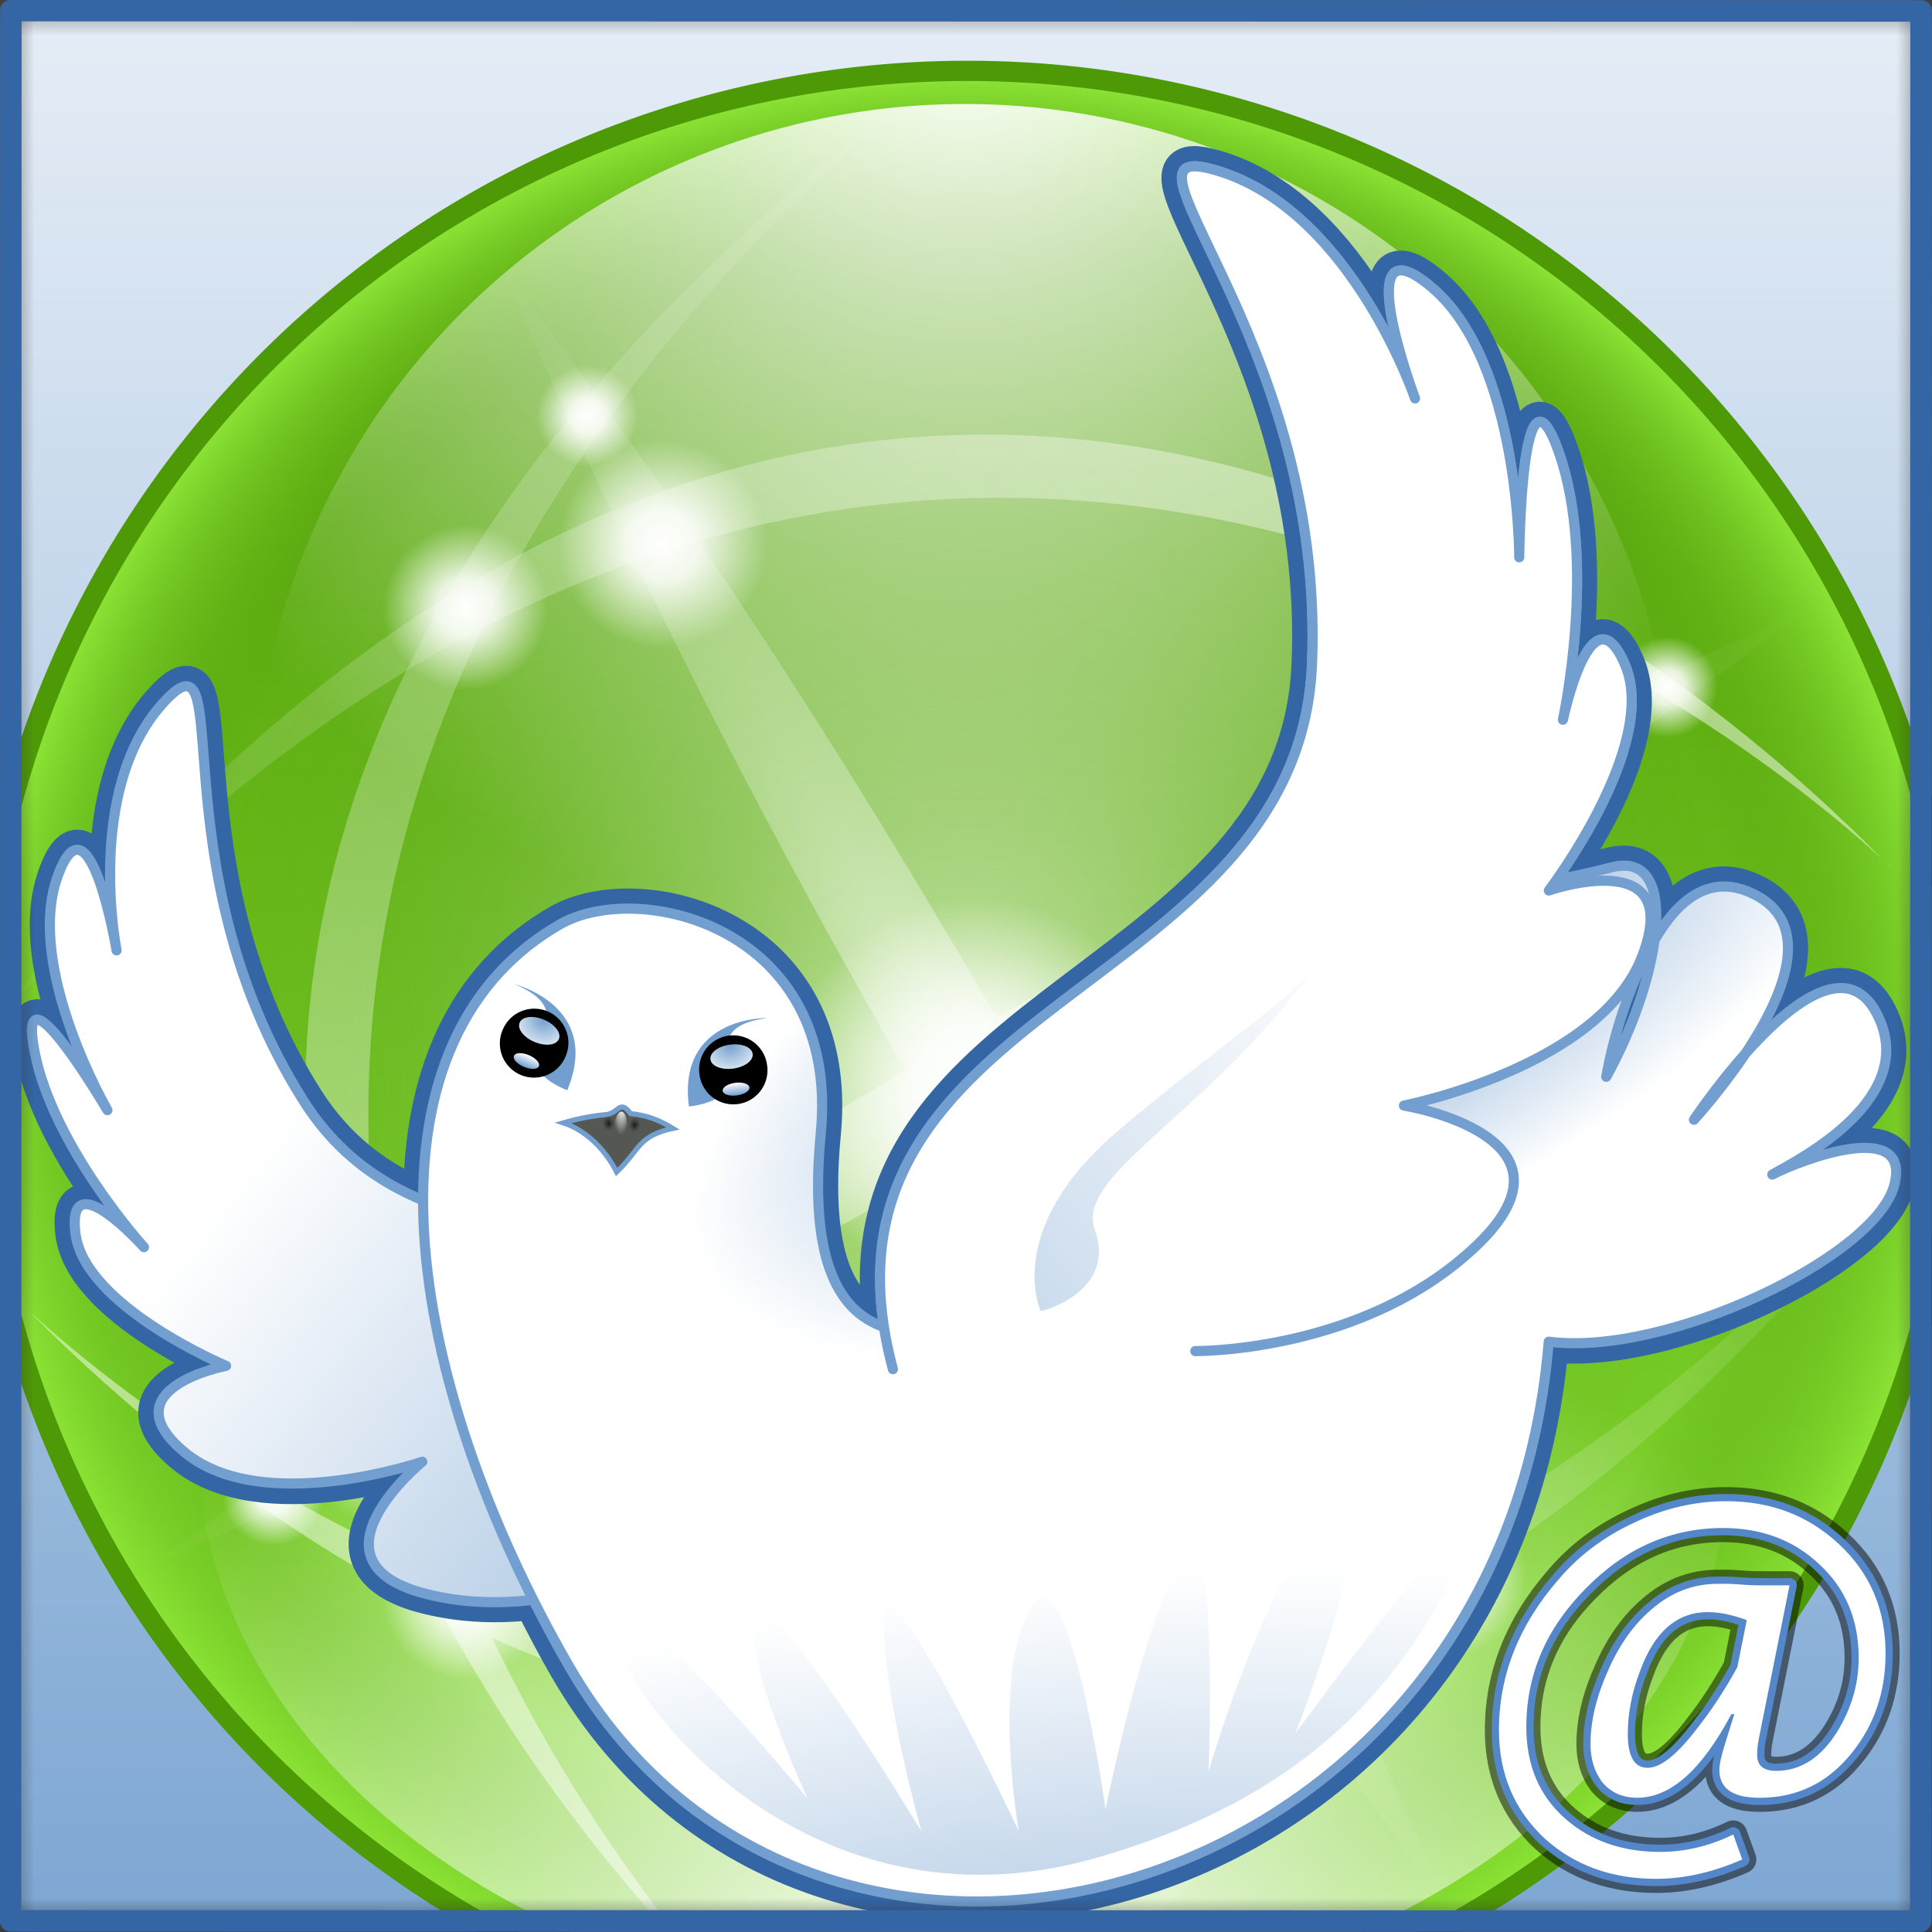
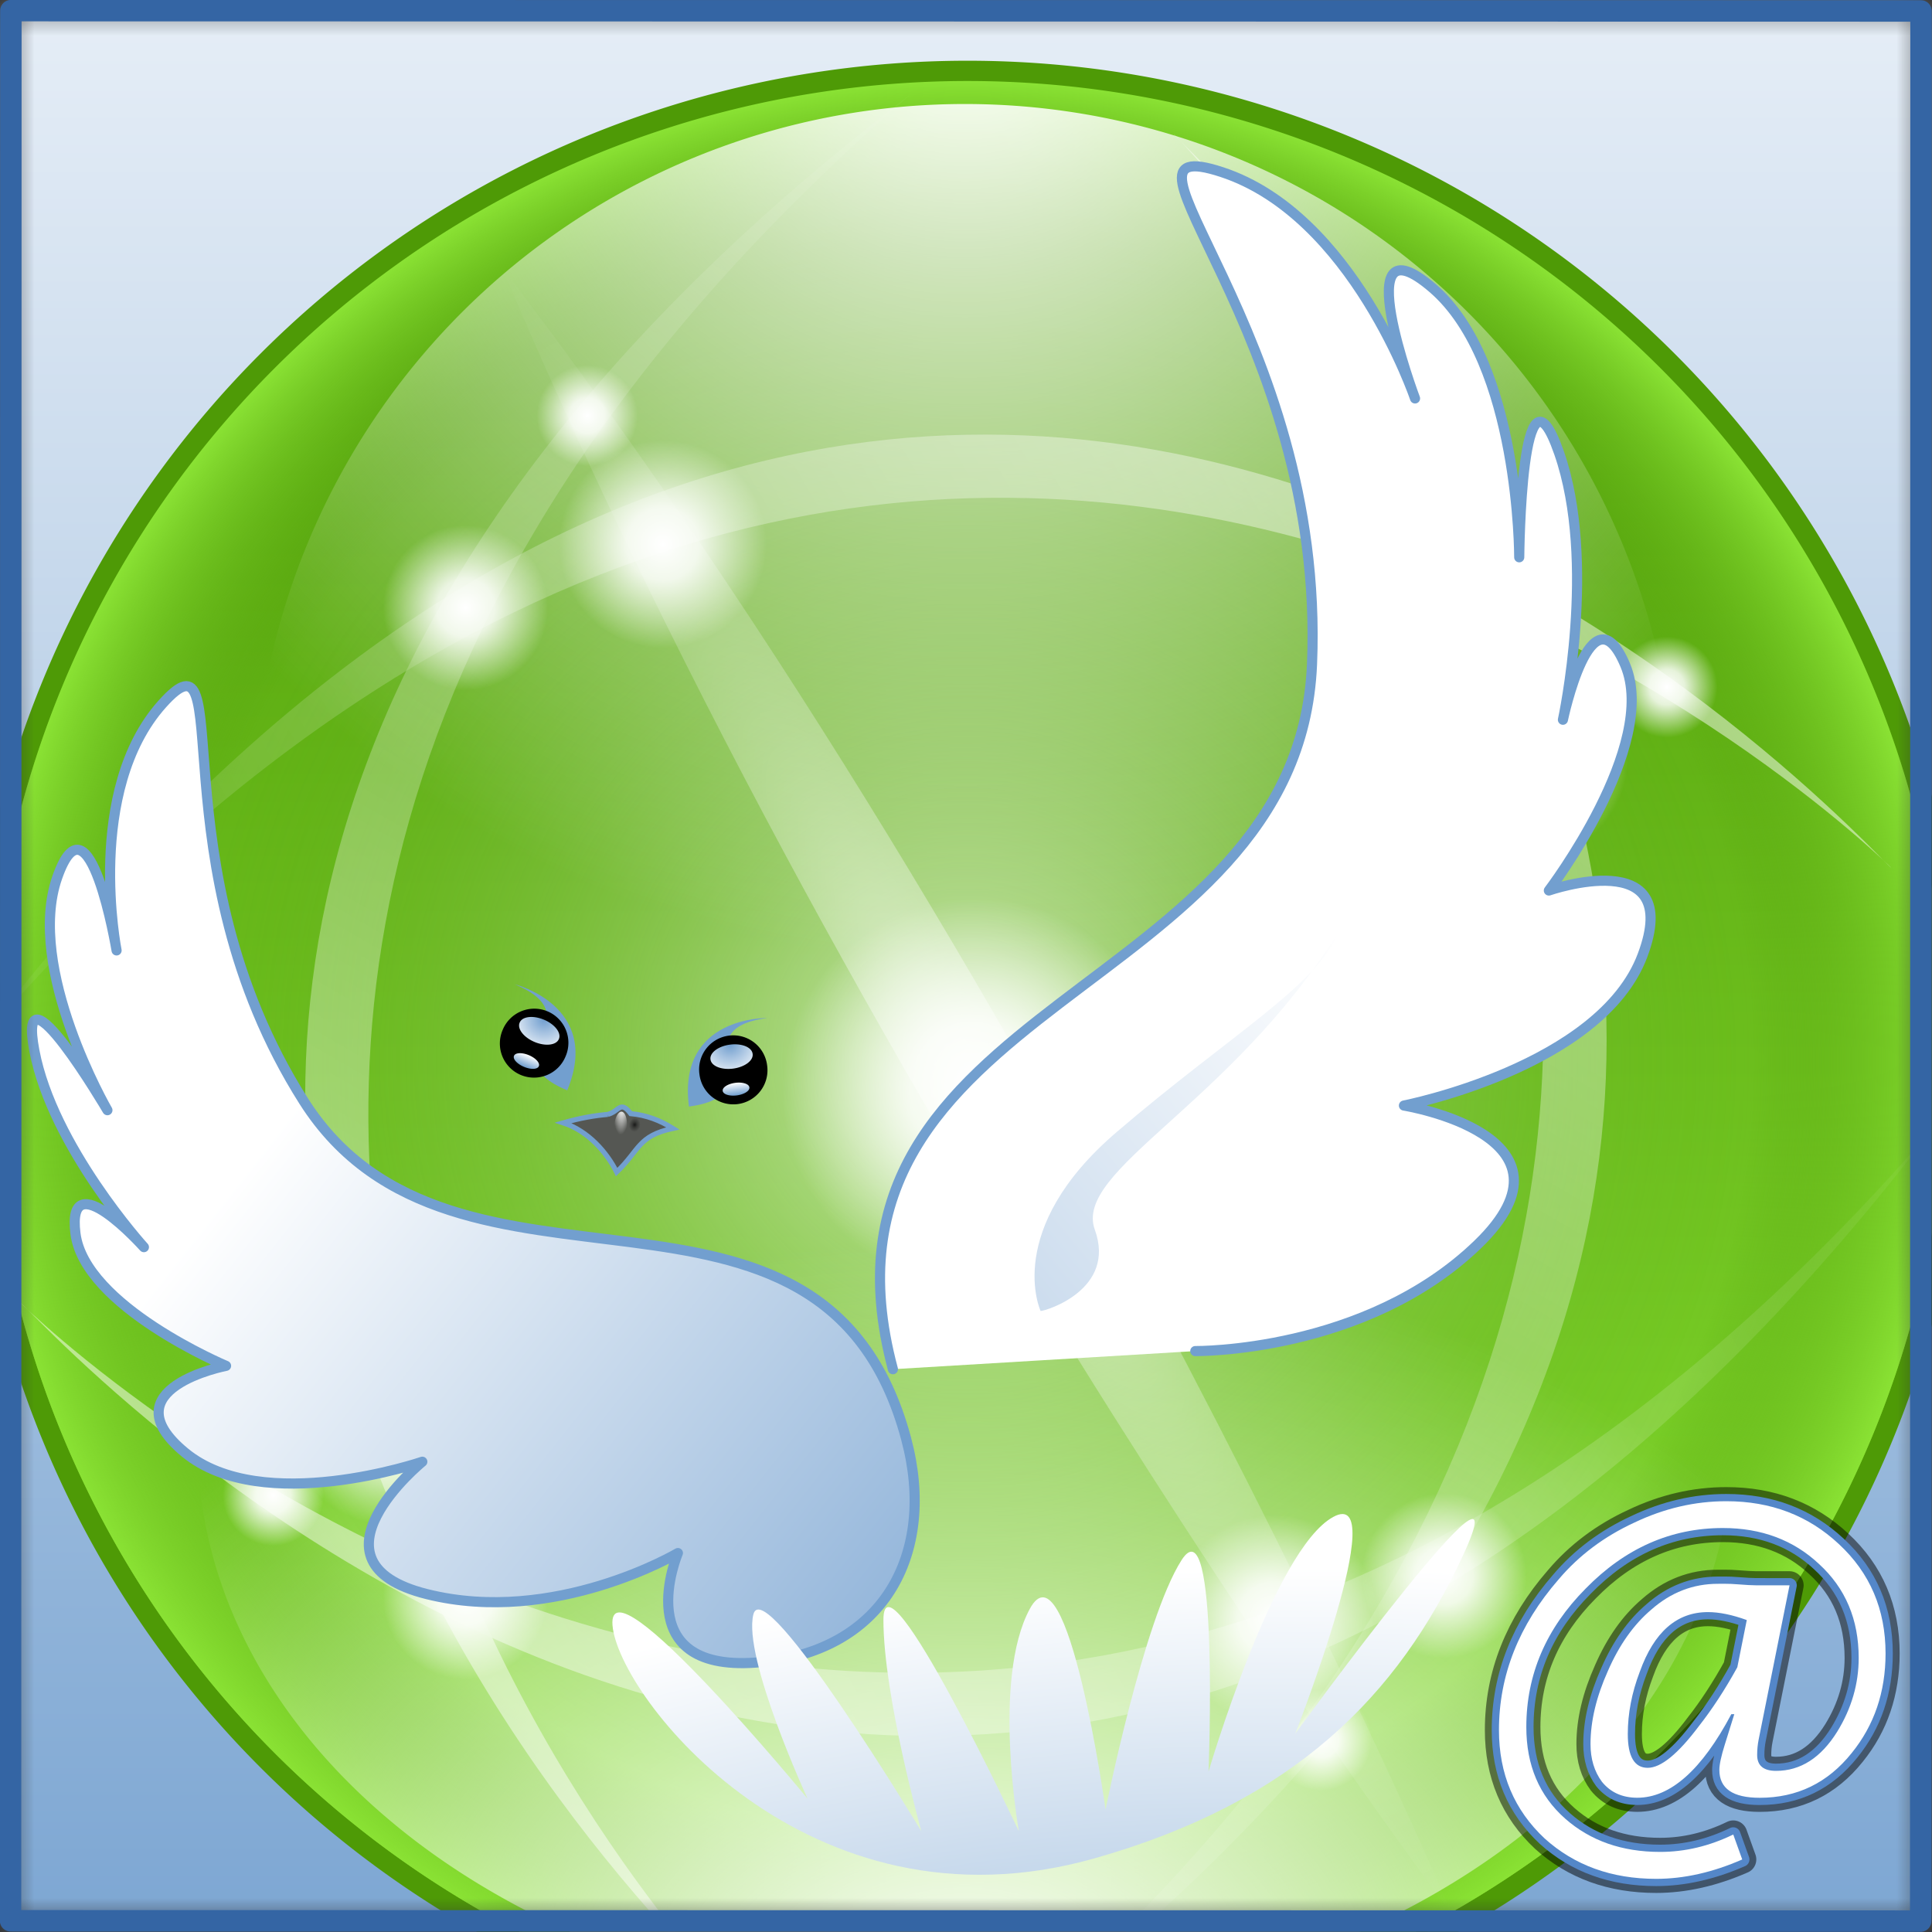
<svg xmlns="http://www.w3.org/2000/svg" xmlns:xlink="http://www.w3.org/1999/xlink" version="1.0" width="95.297" height="95.301" id="svg2553">
  <rect width="100%" height="100%" fill="#333333" stroke="none" />
  <defs id="defs2555">
    <linearGradient id="linearGradient9111">
      <stop id="stop9113" style="stop-color:#729fcf;stop-opacity:1" offset="0" />
      <stop id="stop9115" style="stop-color:#ffffff;stop-opacity:1" offset="1" />
    </linearGradient>
    <linearGradient id="linearGradient22783">
      <stop id="stop22785" style="stop-color:#000000;stop-opacity:1" offset="0" />
      <stop id="stop22787" style="stop-color:#ffffff;stop-opacity:1" offset="1" />
    </linearGradient>
    <linearGradient id="linearGradient12684">
      <stop id="stop12686" style="stop-color:#ffffff;stop-opacity:1" offset="0" />
      <stop id="stop12692" style="stop-color:#ffffff;stop-opacity:0.845" offset="0.35" />
      <stop id="stop12688" style="stop-color:#ffffff;stop-opacity:0" offset="1" />
    </linearGradient>
    <linearGradient id="linearGradient3657">
      <stop id="stop3659" style="stop-color:#ffffff;stop-opacity:1" offset="0" />
      <stop id="stop3661" style="stop-color:#ffffff;stop-opacity:0" offset="1" />
    </linearGradient>
    <linearGradient id="linearGradient6348">
      <stop id="stop6350" style="stop-color:#ffffff;stop-opacity:0.701" offset="0" />
      <stop id="stop6356" style="stop-color:#4e9a06;stop-opacity:0" offset="0.8" />
      <stop id="stop6352" style="stop-color:#8ae234;stop-opacity:1" offset="1" />
    </linearGradient>
    <linearGradient id="linearGradient3645">
      <stop id="stop3647" style="stop-color:#8ae234;stop-opacity:1" offset="0" />
      <stop id="stop3649" style="stop-color:#4e9a06;stop-opacity:1" offset="1" />
    </linearGradient>
    <linearGradient id="linearGradient2762">
      <stop id="stop2764" style="stop-color:#000000;stop-opacity:0.706" offset="0" />
      <stop id="stop4540" style="stop-color:#000000;stop-opacity:0.353" offset="0.4" />
      <stop id="stop2766" style="stop-color:#000000;stop-opacity:0" offset="1" />
    </linearGradient>
    <linearGradient x1="60.812" y1="222.161" x2="428.628" y2="222.161" id="linearGradient3333" xlink:href="#linearGradient3645" gradientUnits="userSpaceOnUse" />
    <radialGradient cx="244.72" cy="222.161" r="183.908" fx="244.72" fy="222.161" id="radialGradient3335" xlink:href="#linearGradient6348" gradientUnits="userSpaceOnUse" />
    <radialGradient cx="49.71" cy="222.161" r="183.908" fx="49.71" fy="222.161" id="radialGradient3337" xlink:href="#linearGradient3657" gradientUnits="userSpaceOnUse" gradientTransform="matrix(1.354,0,0,1.354,-33.889,-78.631)" />
    <radialGradient cx="69.945" cy="222.161" r="183.908" fx="69.945" fy="222.161" id="radialGradient3339" xlink:href="#linearGradient3657" gradientUnits="userSpaceOnUse" gradientTransform="matrix(1.354,0,0,1.354,-33.889,-78.631)" />
    <linearGradient x1="98" y1="240.92" x2="420" y2="240.92" id="linearGradient3341" xlink:href="#linearGradient3657" gradientUnits="userSpaceOnUse" gradientTransform="matrix(0.543,-0.941,0.941,0.543,-156.67,314.829)" />
    <linearGradient x1="98" y1="240.92" x2="420" y2="240.92" id="linearGradient3343" xlink:href="#linearGradient3657" gradientUnits="userSpaceOnUse" gradientTransform="matrix(-0.941,0.543,0.543,0.941,334.225,-173.067)" />
    <linearGradient x1="98" y1="240.92" x2="420" y2="240.92" id="linearGradient3345" xlink:href="#linearGradient3657" gradientUnits="userSpaceOnUse" gradientTransform="matrix(0.941,-0.543,-0.543,-0.941,150.774,625.274)" />
    <linearGradient x1="98" y1="240.92" x2="420" y2="240.92" id="linearGradient3347" xlink:href="#linearGradient3657" gradientUnits="userSpaceOnUse" gradientTransform="matrix(-0.543,0.941,-0.941,-0.543,641.67,131.378)" />
    <radialGradient cx="246.353" cy="226.883" r="154.358" fx="246.353" fy="226.883" id="radialGradient3349" xlink:href="#linearGradient3657" gradientUnits="userSpaceOnUse" gradientTransform="matrix(1,-0.577,0.124,0.215,-28.136,320.379)" />
    <radialGradient cx="246.353" cy="226.883" r="154.358" fx="246.353" fy="226.883" id="radialGradient3351" xlink:href="#linearGradient3657" gradientUnits="userSpaceOnUse" gradientTransform="matrix(-0.577,-1,0.215,-0.124,339.848,501.371)" />
    <radialGradient cx="156.5" cy="148.5" r="19.5" fx="156.5" fy="148.5" id="radialGradient3353" xlink:href="#linearGradient12684" gradientUnits="userSpaceOnUse" />
    <radialGradient cx="156.5" cy="148.5" r="19.5" fx="156.5" fy="148.5" id="radialGradient3355" xlink:href="#linearGradient12684" gradientUnits="userSpaceOnUse" />
    <radialGradient cx="156.5" cy="148.5" r="19.5" fx="156.5" fy="148.5" id="radialGradient3357" xlink:href="#linearGradient12684" gradientUnits="userSpaceOnUse" />
    <radialGradient cx="156.5" cy="148.5" r="19.5" fx="156.5" fy="148.5" id="radialGradient3359" xlink:href="#linearGradient12684" gradientUnits="userSpaceOnUse" />
    <radialGradient cx="156.5" cy="148.5" r="19.5" fx="156.5" fy="148.5" id="radialGradient3361" xlink:href="#linearGradient12684" gradientUnits="userSpaceOnUse" />
    <radialGradient cx="156.5" cy="148.5" r="19.5" fx="156.5" fy="148.5" id="radialGradient3363" xlink:href="#linearGradient12684" gradientUnits="userSpaceOnUse" />
    <radialGradient cx="156.5" cy="148.5" r="19.5" fx="156.5" fy="148.5" id="radialGradient3365" xlink:href="#linearGradient12684" gradientUnits="userSpaceOnUse" />
    <radialGradient cx="156.5" cy="148.5" r="19.5" fx="156.5" fy="148.5" id="radialGradient3367" xlink:href="#linearGradient12684" gradientUnits="userSpaceOnUse" />
    <radialGradient cx="156.5" cy="148.5" r="19.5" fx="156.5" fy="148.5" id="radialGradient3369" xlink:href="#linearGradient12684" gradientUnits="userSpaceOnUse" />
    <radialGradient cx="156.5" cy="148.5" r="19.5" fx="156.5" fy="148.5" id="radialGradient3371" xlink:href="#linearGradient12684" gradientUnits="userSpaceOnUse" />
    <radialGradient cx="156.5" cy="148.5" r="19.5" fx="156.5" fy="148.5" id="radialGradient3373" xlink:href="#linearGradient12684" gradientUnits="userSpaceOnUse" />
    <radialGradient cx="156.5" cy="148.5" r="19.5" fx="156.5" fy="148.5" id="radialGradient3375" xlink:href="#linearGradient12684" gradientUnits="userSpaceOnUse" />
    <radialGradient cx="156.5" cy="148.5" r="19.5" fx="156.5" fy="148.5" id="radialGradient3377" xlink:href="#linearGradient12684" gradientUnits="userSpaceOnUse" />
    <mask id="mask27344">
      <rect width="89.204" height="89.204" x="19.398" y="20.334" id="rect27338" style="fill:#ffffff;fill-opacity:1;stroke:none" />
    </mask>
    <radialGradient cx="65.33" cy="63.501" r="57.351" fx="65.33" fy="31.006" id="radialGradient5696" xlink:href="#linearGradient2762" gradientUnits="userSpaceOnUse" />
    <linearGradient x1="62.619" y1="119.482" x2="62.619" y2="-1.827" id="linearGradient6151" xlink:href="#linearGradient9111" gradientUnits="userSpaceOnUse" />
    <linearGradient x1="60.812" y1="222.161" x2="428.628" y2="222.161" id="linearGradient6153" xlink:href="#linearGradient3645" gradientUnits="userSpaceOnUse" />
    <radialGradient cx="244.72" cy="222.161" r="183.908" fx="244.72" fy="222.161" id="radialGradient6155" xlink:href="#linearGradient6348" gradientUnits="userSpaceOnUse" />
    <radialGradient cx="49.71" cy="222.161" r="183.908" fx="49.71" fy="222.161" id="radialGradient6157" xlink:href="#linearGradient3657" gradientUnits="userSpaceOnUse" gradientTransform="matrix(1.354,0,0,1.354,-33.889,-78.631)" />
    <radialGradient cx="69.945" cy="222.161" r="183.908" fx="69.945" fy="222.161" id="radialGradient6159" xlink:href="#linearGradient3657" gradientUnits="userSpaceOnUse" gradientTransform="matrix(1.354,0,0,1.354,-33.889,-78.631)" />
    <linearGradient x1="98" y1="240.92" x2="420" y2="240.92" id="linearGradient6161" xlink:href="#linearGradient3657" gradientUnits="userSpaceOnUse" gradientTransform="matrix(0.543,-0.941,0.941,0.543,-156.67,314.829)" />
    <linearGradient x1="98" y1="240.92" x2="420" y2="240.92" id="linearGradient6163" xlink:href="#linearGradient3657" gradientUnits="userSpaceOnUse" gradientTransform="matrix(-0.941,0.543,0.543,0.941,334.225,-173.067)" />
    <linearGradient x1="98" y1="240.92" x2="420" y2="240.92" id="linearGradient6165" xlink:href="#linearGradient3657" gradientUnits="userSpaceOnUse" gradientTransform="matrix(0.941,-0.543,-0.543,-0.941,150.774,625.274)" />
    <linearGradient x1="98" y1="240.92" x2="420" y2="240.92" id="linearGradient6167" xlink:href="#linearGradient3657" gradientUnits="userSpaceOnUse" gradientTransform="matrix(-0.543,0.941,-0.941,-0.543,641.67,131.378)" />
    <radialGradient cx="246.353" cy="226.883" r="154.358" fx="246.353" fy="226.883" id="radialGradient6169" xlink:href="#linearGradient3657" gradientUnits="userSpaceOnUse" gradientTransform="matrix(1,-0.577,0.124,0.215,-28.136,320.379)" />
    <radialGradient cx="246.353" cy="226.883" r="154.358" fx="246.353" fy="226.883" id="radialGradient6171" xlink:href="#linearGradient3657" gradientUnits="userSpaceOnUse" gradientTransform="matrix(-0.577,-1,0.215,-0.124,339.848,501.371)" />
    <radialGradient cx="156.5" cy="148.5" r="19.5" fx="156.5" fy="148.5" id="radialGradient6173" xlink:href="#linearGradient12684" gradientUnits="userSpaceOnUse" />
    <radialGradient cx="156.5" cy="148.5" r="19.5" fx="156.5" fy="148.5" id="radialGradient6175" xlink:href="#linearGradient12684" gradientUnits="userSpaceOnUse" />
    <radialGradient cx="156.5" cy="148.5" r="19.5" fx="156.5" fy="148.5" id="radialGradient6177" xlink:href="#linearGradient12684" gradientUnits="userSpaceOnUse" />
    <radialGradient cx="156.5" cy="148.5" r="19.5" fx="156.5" fy="148.5" id="radialGradient6179" xlink:href="#linearGradient12684" gradientUnits="userSpaceOnUse" />
    <radialGradient cx="156.5" cy="148.5" r="19.5" fx="156.5" fy="148.5" id="radialGradient6181" xlink:href="#linearGradient12684" gradientUnits="userSpaceOnUse" />
    <radialGradient cx="156.5" cy="148.5" r="19.5" fx="156.5" fy="148.5" id="radialGradient6183" xlink:href="#linearGradient12684" gradientUnits="userSpaceOnUse" />
    <radialGradient cx="156.5" cy="148.5" r="19.5" fx="156.5" fy="148.5" id="radialGradient6185" xlink:href="#linearGradient12684" gradientUnits="userSpaceOnUse" />
    <radialGradient cx="156.5" cy="148.5" r="19.5" fx="156.5" fy="148.5" id="radialGradient6187" xlink:href="#linearGradient12684" gradientUnits="userSpaceOnUse" />
    <radialGradient cx="156.5" cy="148.5" r="19.5" fx="156.5" fy="148.5" id="radialGradient6189" xlink:href="#linearGradient12684" gradientUnits="userSpaceOnUse" />
    <radialGradient cx="156.5" cy="148.5" r="19.5" fx="156.5" fy="148.5" id="radialGradient6191" xlink:href="#linearGradient12684" gradientUnits="userSpaceOnUse" />
    <radialGradient cx="156.5" cy="148.5" r="19.5" fx="156.5" fy="148.5" id="radialGradient6193" xlink:href="#linearGradient12684" gradientUnits="userSpaceOnUse" />
    <radialGradient cx="156.5" cy="148.5" r="19.5" fx="156.5" fy="148.5" id="radialGradient6195" xlink:href="#linearGradient12684" gradientUnits="userSpaceOnUse" />
    <radialGradient cx="156.5" cy="148.5" r="19.5" fx="156.5" fy="148.5" id="radialGradient6197" xlink:href="#linearGradient12684" gradientUnits="userSpaceOnUse" />
    <linearGradient x1="70.08" y1="104.15" x2="30.155" y2="72.578" id="linearGradient6199" xlink:href="#linearGradient9111" gradientUnits="userSpaceOnUse" />
    <radialGradient cx="78.837" cy="65.426" r="36.617" fx="78.837" fy="65.426" id="radialGradient6201" xlink:href="#linearGradient9111" gradientUnits="userSpaceOnUse" gradientTransform="matrix(0.785,-0.355,0.146,0.323,8.299,73.274)" spreadMethod="pad" />
    <linearGradient x1="185.184" y1="178.868" x2="185.184" y2="162.244" id="linearGradient6203" xlink:href="#linearGradient9111" gradientUnits="userSpaceOnUse" />
    <radialGradient cx="185.184" cy="162.244" r="8.312" fx="185.184" fy="162.244" id="radialGradient6205" xlink:href="#linearGradient9111" gradientUnits="userSpaceOnUse" gradientTransform="matrix(1.766,0,0,3.005,-141.838,-325.263)" />
    <linearGradient x1="185.184" y1="178.868" x2="185.184" y2="162.244" id="linearGradient6207" xlink:href="#linearGradient9111" gradientUnits="userSpaceOnUse" />
    <radialGradient cx="185.184" cy="162.244" r="8.312" fx="185.184" fy="162.244" id="radialGradient6209" xlink:href="#linearGradient9111" gradientUnits="userSpaceOnUse" gradientTransform="matrix(1.766,0,0,3.005,-141.838,-325.263)" />
    <radialGradient cx="46.133" cy="72.532" r="0.288" fx="46.133" fy="72.532" id="radialGradient6211" xlink:href="#linearGradient2762" gradientUnits="userSpaceOnUse" gradientTransform="matrix(1,0,0,1.222,0,-16.118)" />
    <radialGradient cx="46.133" cy="72.532" r="0.288" fx="46.133" fy="72.532" id="radialGradient6213" xlink:href="#linearGradient2762" gradientUnits="userSpaceOnUse" gradientTransform="matrix(1,0,0,1.222,0,-16.118)" />
    <radialGradient cx="47.305" cy="72.108" r="0.5" fx="47.305" fy="72.108" id="radialGradient6215" xlink:href="#linearGradient12684" gradientUnits="userSpaceOnUse" gradientTransform="matrix(1.499,-0.016,0.136,2.335,-33.436,-95.655)" />
    <radialGradient cx="67.905" cy="141.292" r="21.289" fx="67.905" fy="141.292" id="radialGradient6217" xlink:href="#linearGradient9111" gradientUnits="userSpaceOnUse" gradientTransform="matrix(3.297,-0.336,0.168,1.652,-177.107,-80.322)" />
    <linearGradient x1="32.878" y1="104.455" x2="82.408" y2="62.983" id="linearGradient6219" xlink:href="#linearGradient9111" gradientUnits="userSpaceOnUse" />
    <linearGradient x1="60.812" y1="222.161" x2="428.628" y2="222.161" id="linearGradient12131" xlink:href="#linearGradient3645" gradientUnits="userSpaceOnUse" />
    <radialGradient cx="244.72" cy="222.161" r="183.908" fx="244.72" fy="222.161" id="radialGradient12133" xlink:href="#linearGradient6348" gradientUnits="userSpaceOnUse" />
    <radialGradient cx="49.71" cy="222.161" r="183.908" fx="49.71" fy="222.161" id="radialGradient12135" xlink:href="#linearGradient3657" gradientUnits="userSpaceOnUse" gradientTransform="matrix(1.354,0,0,1.354,-33.889,-78.631)" />
    <radialGradient cx="69.945" cy="222.161" r="183.908" fx="69.945" fy="222.161" id="radialGradient12137" xlink:href="#linearGradient3657" gradientUnits="userSpaceOnUse" gradientTransform="matrix(1.354,0,0,1.354,-33.889,-78.631)" />
    <linearGradient x1="98" y1="240.92" x2="420" y2="240.92" id="linearGradient12139" xlink:href="#linearGradient3657" gradientUnits="userSpaceOnUse" gradientTransform="matrix(0.543,-0.941,0.941,0.543,-156.67,314.829)" />
    <linearGradient x1="98" y1="240.92" x2="420" y2="240.92" id="linearGradient12141" xlink:href="#linearGradient3657" gradientUnits="userSpaceOnUse" gradientTransform="matrix(-0.941,0.543,0.543,0.941,334.225,-173.067)" />
    <linearGradient x1="98" y1="240.92" x2="420" y2="240.92" id="linearGradient12143" xlink:href="#linearGradient3657" gradientUnits="userSpaceOnUse" gradientTransform="matrix(0.941,-0.543,-0.543,-0.941,150.774,625.274)" />
    <linearGradient x1="98" y1="240.92" x2="420" y2="240.92" id="linearGradient12145" xlink:href="#linearGradient3657" gradientUnits="userSpaceOnUse" gradientTransform="matrix(-0.543,0.941,-0.941,-0.543,641.67,131.378)" />
    <radialGradient cx="246.353" cy="226.883" r="154.358" fx="246.353" fy="226.883" id="radialGradient12147" xlink:href="#linearGradient3657" gradientUnits="userSpaceOnUse" gradientTransform="matrix(1,-0.577,0.124,0.215,-28.136,320.379)" />
    <radialGradient cx="246.353" cy="226.883" r="154.358" fx="246.353" fy="226.883" id="radialGradient12149" xlink:href="#linearGradient3657" gradientUnits="userSpaceOnUse" gradientTransform="matrix(-0.577,-1,0.215,-0.124,339.848,501.371)" />
    <radialGradient cx="156.5" cy="148.5" r="19.5" fx="156.5" fy="148.5" id="radialGradient12151" xlink:href="#linearGradient12684" gradientUnits="userSpaceOnUse" />
    <radialGradient cx="156.5" cy="148.5" r="19.5" fx="156.5" fy="148.5" id="radialGradient12153" xlink:href="#linearGradient12684" gradientUnits="userSpaceOnUse" />
    <radialGradient cx="156.5" cy="148.5" r="19.5" fx="156.5" fy="148.5" id="radialGradient12155" xlink:href="#linearGradient12684" gradientUnits="userSpaceOnUse" />
    <radialGradient cx="156.5" cy="148.5" r="19.5" fx="156.5" fy="148.5" id="radialGradient12157" xlink:href="#linearGradient12684" gradientUnits="userSpaceOnUse" />
    <radialGradient cx="156.5" cy="148.5" r="19.5" fx="156.5" fy="148.5" id="radialGradient12159" xlink:href="#linearGradient12684" gradientUnits="userSpaceOnUse" />
    <radialGradient cx="156.5" cy="148.5" r="19.5" fx="156.5" fy="148.5" id="radialGradient12161" xlink:href="#linearGradient12684" gradientUnits="userSpaceOnUse" />
    <radialGradient cx="156.5" cy="148.5" r="19.5" fx="156.5" fy="148.5" id="radialGradient12163" xlink:href="#linearGradient12684" gradientUnits="userSpaceOnUse" />
    <radialGradient cx="156.5" cy="148.5" r="19.5" fx="156.5" fy="148.5" id="radialGradient12165" xlink:href="#linearGradient12684" gradientUnits="userSpaceOnUse" />
    <radialGradient cx="156.5" cy="148.5" r="19.5" fx="156.5" fy="148.5" id="radialGradient12167" xlink:href="#linearGradient12684" gradientUnits="userSpaceOnUse" />
    <radialGradient cx="156.5" cy="148.5" r="19.5" fx="156.5" fy="148.5" id="radialGradient12169" xlink:href="#linearGradient12684" gradientUnits="userSpaceOnUse" />
    <radialGradient cx="156.5" cy="148.5" r="19.5" fx="156.5" fy="148.5" id="radialGradient12171" xlink:href="#linearGradient12684" gradientUnits="userSpaceOnUse" />
    <radialGradient cx="156.5" cy="148.5" r="19.5" fx="156.5" fy="148.5" id="radialGradient12173" xlink:href="#linearGradient12684" gradientUnits="userSpaceOnUse" />
    <radialGradient cx="156.5" cy="148.5" r="19.5" fx="156.5" fy="148.5" id="radialGradient12175" xlink:href="#linearGradient12684" gradientUnits="userSpaceOnUse" />
    <linearGradient x1="70.08" y1="104.15" x2="30.155" y2="72.578" id="linearGradient12177" xlink:href="#linearGradient9111" gradientUnits="userSpaceOnUse" />
    <radialGradient cx="78.837" cy="65.426" r="36.617" fx="78.837" fy="65.426" id="radialGradient12179" xlink:href="#linearGradient9111" gradientUnits="userSpaceOnUse" gradientTransform="matrix(0.785,-0.355,0.146,0.323,8.299,73.274)" spreadMethod="pad" />
    <linearGradient x1="185.184" y1="178.868" x2="185.184" y2="162.244" id="linearGradient12181" xlink:href="#linearGradient9111" gradientUnits="userSpaceOnUse" />
    <radialGradient cx="185.184" cy="162.244" r="8.312" fx="185.184" fy="162.244" id="radialGradient12183" xlink:href="#linearGradient9111" gradientUnits="userSpaceOnUse" gradientTransform="matrix(1.766,0,0,3.005,-141.838,-325.263)" />
    <linearGradient x1="185.184" y1="178.868" x2="185.184" y2="162.244" id="linearGradient12185" xlink:href="#linearGradient9111" gradientUnits="userSpaceOnUse" />
    <radialGradient cx="185.184" cy="162.244" r="8.312" fx="185.184" fy="162.244" id="radialGradient12187" xlink:href="#linearGradient9111" gradientUnits="userSpaceOnUse" gradientTransform="matrix(1.766,0,0,3.005,-141.838,-325.263)" />
    <radialGradient cx="46.133" cy="72.532" r="0.288" fx="46.133" fy="72.532" id="radialGradient12189" xlink:href="#linearGradient2762" gradientUnits="userSpaceOnUse" gradientTransform="matrix(1,0,0,1.222,0,-16.118)" />
    <radialGradient cx="46.133" cy="72.532" r="0.288" fx="46.133" fy="72.532" id="radialGradient12191" xlink:href="#linearGradient2762" gradientUnits="userSpaceOnUse" gradientTransform="matrix(1,0,0,1.222,0,-16.118)" />
    <radialGradient cx="47.305" cy="72.108" r="0.5" fx="47.305" fy="72.108" id="radialGradient12193" xlink:href="#linearGradient12684" gradientUnits="userSpaceOnUse" gradientTransform="matrix(1.499,-0.016,0.136,2.335,-33.436,-95.655)" />
    <radialGradient cx="67.905" cy="141.292" r="21.289" fx="67.905" fy="141.292" id="radialGradient12195" xlink:href="#linearGradient9111" gradientUnits="userSpaceOnUse" gradientTransform="matrix(3.297,-0.336,0.168,1.652,-177.107,-80.322)" />
    <linearGradient x1="32.878" y1="104.455" x2="82.408" y2="62.983" id="linearGradient12197" xlink:href="#linearGradient9111" gradientUnits="userSpaceOnUse" />
    <linearGradient x1="229.093" y1="86.978" x2="229.093" y2="56.825" id="linearGradient13153" xlink:href="#linearGradient22783" gradientUnits="userSpaceOnUse" gradientTransform="matrix(0.954,0,0,0.96,9.077,-0.017)" />
    <linearGradient x1="229.093" y1="86.978" x2="229.093" y2="56.825" id="linearGradient14041" xlink:href="#linearGradient22783" gradientUnits="userSpaceOnUse" gradientTransform="matrix(0.954,0,0,0.96,29.077,-0.017)" />
    <linearGradient x1="229.093" y1="86.978" x2="229.093" y2="56.825" id="linearGradient14046" xlink:href="#linearGradient22783" gradientUnits="userSpaceOnUse" gradientTransform="matrix(0.954,0,0,0.96,9.077,-0.017)" />
    <mask id="mask14043">
      <path d="m 148.219,-0.438 0,146.375 167.5,0 0,-146.375 -167.5,0 z M 230.625,49.75 c 1.988,-0.022 4.724,0.664 6.062,0.188 0,9.635 0,19.271 0,28.906 1.117,7.231 0.023,12.252 -8.344,10 0.192,-2.392 -3.363,1.192 -5.188,0.531 -8.502,1.015 -13.367,-8.401 -12.094,-15.812 -0.017,-7.696 7.11,-15.418 15.188,-12.875 4.462,2.391 1.017,-6.285 2.094,-8.75 -0.359,-1.719 0.735,-2.171 2.281,-2.188 z m -75.469,1.938 c 3.097,-0.174 6.687,1.656 4.625,5.812 0.14,2.162 -1.494,3.248 -3.406,3.406 0.958,0.089 1.839,0.147 2.406,-0.062 2.315,4.018 0.347,12.32 1,18 1.117,7.231 0.023,12.252 -8.344,10 0,-8.667 0,-17.333 0,-26 -0.613,-2.104 1.065,-2.247 3.031,-2.094 -2.725,-0.61 -5.077,-2.937 -3.031,-6.656 0.185,-1.475 1.861,-2.302 3.719,-2.406 z m 43.875,8.562 c 6.99,0.196 10.863,7.326 10.375,13.906 0.67,6.711 -10.141,1.942 -14.75,3.375 0.59,4.19 5.724,5.519 9.281,4.031 5.611,-3.192 6.071,0.497 5.375,6.031 -5.273,1.632 -11.429,2.974 -16.5,0.094 -11.224,-5.741 -8.608,-26.771 4.781,-27.375 0.493,-0.051 0.972,-0.076 1.438,-0.062 z m 104.875,0 c 6.965,0.177 10.951,7.37 10.375,13.906 0.67,6.711 -10.141,1.942 -14.75,3.375 0.679,4.268 5.752,5.469 9.312,4.031 5.633,-3.151 6.004,0.454 5.344,6 -5.018,1.61 -10.739,2.859 -15.719,0.531 -12.018,-5.155 -9.728,-27.15 4,-27.781 0.49,-0.053 0.973,-0.074 1.438,-0.062 z m -50.969,0.031 c 0.255,-4.33e-4 0.495,0.009 0.75,0.031 10.414,-0.192 15.191,12.214 11.688,20.812 -3.528,11.258 -22.239,10.905 -25.062,-0.656 -3.213,-8.423 1.745,-20.383 11.844,-20.156 0.255,-0.02 0.526,-0.031 0.781,-0.031 z M 175,60.312 c 0.274,-0.005 0.563,-0.014 0.844,0 2.518,0.308 10.254,-0.502 9.062,3.406 1.603,6.314 -1.895,5.336 -6.312,4.094 -5.772,-1.745 -8.496,5.806 -6.562,10.219 1.648,6.113 9.608,3.495 13.156,1.312 0.119,4.375 1.254,9.71 -4.531,9.469 -7.935,2.79 -17.049,-2.856 -17.812,-11.281 C 160.975,69.546 166.496,60.457 175,60.312 z m 93.281,0.094 c 3.166,-0.013 7.255,1.693 6.438,5.188 2.184,6.969 4.386,13.841 6.75,3 0.971,-6.77 4.796,-9.325 11.438,-7.75 -2.499,6.453 -5.09,12.874 -7.625,19.312 -1.516,5.796 -3.606,10.846 -10.531,8.688 -3.166,-8.43 -6.288,-16.876 -9.438,-25.312 -1.394,-2.06 0.506,-3.115 2.969,-3.125 z m -69.75,7.125 c -0.165,-0.013 -0.322,0.006 -0.5,0.031 -2.615,-0.254 -5.427,4.184 -0.125,2.688 3.985,1.72 3.099,-2.52 0.625,-2.719 z m 104.906,0 c -0.166,-0.011 -0.352,0.003 -0.531,0.031 -2.565,-0.293 -5.245,4.132 -0.156,2.688 4.011,1.75 3.174,-2.546 0.688,-2.719 z m -79.969,0.031 c -4.833,0.984 -4.122,8.686 -3.094,12.219 2.511,4.636 10.594,-0.705 7.969,-5.312 1.469,-3.895 -1.018,-7.155 -4.875,-6.906 z m 29.188,0 c -4.839,-0.047 -4.691,6.281 -4.375,9.594 -0.559,5.172 7.348,6.945 8.812,2.156 1.311,-3.84 1.514,-12.079 -4.438,-11.75 z" id="rect12260" style="fill:url(#linearGradient14046);fill-opacity:1;stroke:none" />
    </mask>
    <linearGradient x1="232" y1="199.5" x2="232" y2="133" id="linearGradient2393" xlink:href="#linearGradient22783" gradientUnits="userSpaceOnUse" gradientTransform="matrix(0.606,0,0,1,4.062,-75.243)" />
    <mask id="mask2390">
      <rect width="165.441" height="55" x="144.657" y="84.757" id="rect21896" style="fill:url(#linearGradient2393);fill-opacity:1;stroke:none" />
    </mask>
    <linearGradient x1="62.619" y1="119.482" x2="62.619" y2="-1.827" id="linearGradient3342" xlink:href="#linearGradient9111" gradientUnits="userSpaceOnUse" />
    <linearGradient x1="60.812" y1="222.161" x2="428.628" y2="222.161" id="linearGradient3344" xlink:href="#linearGradient3645" gradientUnits="userSpaceOnUse" />
    <radialGradient cx="244.72" cy="222.161" r="183.908" fx="244.72" fy="222.161" id="radialGradient3346" xlink:href="#linearGradient6348" gradientUnits="userSpaceOnUse" />
    <radialGradient cx="49.71" cy="222.161" r="183.908" fx="49.71" fy="222.161" id="radialGradient3348" xlink:href="#linearGradient3657" gradientUnits="userSpaceOnUse" gradientTransform="matrix(1.354,0,0,1.354,-33.889,-78.631)" />
    <radialGradient cx="69.945" cy="222.161" r="183.908" fx="69.945" fy="222.161" id="radialGradient3350" xlink:href="#linearGradient3657" gradientUnits="userSpaceOnUse" gradientTransform="matrix(1.354,0,0,1.354,-33.889,-78.631)" />
    <linearGradient x1="98" y1="240.92" x2="420" y2="240.92" id="linearGradient3352" xlink:href="#linearGradient3657" gradientUnits="userSpaceOnUse" gradientTransform="matrix(0.543,-0.941,0.941,0.543,-156.67,314.829)" />
    <linearGradient x1="98" y1="240.92" x2="420" y2="240.92" id="linearGradient3354" xlink:href="#linearGradient3657" gradientUnits="userSpaceOnUse" gradientTransform="matrix(-0.941,0.543,0.543,0.941,334.225,-173.067)" />
    <linearGradient x1="98" y1="240.92" x2="420" y2="240.92" id="linearGradient3356" xlink:href="#linearGradient3657" gradientUnits="userSpaceOnUse" gradientTransform="matrix(0.941,-0.543,-0.543,-0.941,150.774,625.274)" />
    <linearGradient x1="98" y1="240.92" x2="420" y2="240.92" id="linearGradient3358" xlink:href="#linearGradient3657" gradientUnits="userSpaceOnUse" gradientTransform="matrix(-0.543,0.941,-0.941,-0.543,641.67,131.378)" />
    <radialGradient cx="246.353" cy="226.883" r="154.358" fx="246.353" fy="226.883" id="radialGradient3360" xlink:href="#linearGradient3657" gradientUnits="userSpaceOnUse" gradientTransform="matrix(1,-0.577,0.124,0.215,-28.136,320.379)" />
    <radialGradient cx="246.353" cy="226.883" r="154.358" fx="246.353" fy="226.883" id="radialGradient3362" xlink:href="#linearGradient3657" gradientUnits="userSpaceOnUse" gradientTransform="matrix(-0.577,-1,0.215,-0.124,339.848,501.371)" />
    <radialGradient cx="156.5" cy="148.5" r="19.5" fx="156.5" fy="148.5" id="radialGradient3364" xlink:href="#linearGradient12684" gradientUnits="userSpaceOnUse" />
    <radialGradient cx="156.5" cy="148.5" r="19.5" fx="156.5" fy="148.5" id="radialGradient3366" xlink:href="#linearGradient12684" gradientUnits="userSpaceOnUse" />
    <radialGradient cx="156.5" cy="148.5" r="19.5" fx="156.5" fy="148.5" id="radialGradient3368" xlink:href="#linearGradient12684" gradientUnits="userSpaceOnUse" />
    <radialGradient cx="156.5" cy="148.5" r="19.5" fx="156.5" fy="148.5" id="radialGradient3370" xlink:href="#linearGradient12684" gradientUnits="userSpaceOnUse" />
    <radialGradient cx="156.5" cy="148.5" r="19.5" fx="156.5" fy="148.5" id="radialGradient3372" xlink:href="#linearGradient12684" gradientUnits="userSpaceOnUse" />
    <radialGradient cx="156.5" cy="148.5" r="19.5" fx="156.5" fy="148.5" id="radialGradient3374" xlink:href="#linearGradient12684" gradientUnits="userSpaceOnUse" />
    <radialGradient cx="156.5" cy="148.5" r="19.5" fx="156.5" fy="148.5" id="radialGradient3376" xlink:href="#linearGradient12684" gradientUnits="userSpaceOnUse" />
    <radialGradient cx="156.5" cy="148.5" r="19.5" fx="156.5" fy="148.5" id="radialGradient3378" xlink:href="#linearGradient12684" gradientUnits="userSpaceOnUse" />
    <radialGradient cx="156.5" cy="148.5" r="19.5" fx="156.5" fy="148.5" id="radialGradient3380" xlink:href="#linearGradient12684" gradientUnits="userSpaceOnUse" />
    <radialGradient cx="156.5" cy="148.5" r="19.5" fx="156.5" fy="148.5" id="radialGradient3382" xlink:href="#linearGradient12684" gradientUnits="userSpaceOnUse" />
    <radialGradient cx="156.5" cy="148.5" r="19.5" fx="156.5" fy="148.5" id="radialGradient3384" xlink:href="#linearGradient12684" gradientUnits="userSpaceOnUse" />
    <radialGradient cx="156.5" cy="148.5" r="19.5" fx="156.5" fy="148.5" id="radialGradient3386" xlink:href="#linearGradient12684" gradientUnits="userSpaceOnUse" />
    <radialGradient cx="156.5" cy="148.5" r="19.5" fx="156.5" fy="148.5" id="radialGradient3388" xlink:href="#linearGradient12684" gradientUnits="userSpaceOnUse" />
    <linearGradient x1="70.08" y1="104.15" x2="30.155" y2="72.578" id="linearGradient3390" xlink:href="#linearGradient9111" gradientUnits="userSpaceOnUse" />
    <radialGradient cx="78.837" cy="65.426" r="36.617" fx="78.837" fy="65.426" id="radialGradient3392" xlink:href="#linearGradient9111" gradientUnits="userSpaceOnUse" gradientTransform="matrix(0.785,-0.355,0.146,0.323,8.299,73.274)" spreadMethod="pad" />
    <linearGradient x1="185.184" y1="178.868" x2="185.184" y2="162.244" id="linearGradient3394" xlink:href="#linearGradient9111" gradientUnits="userSpaceOnUse" />
    <radialGradient cx="185.184" cy="162.244" r="8.312" fx="185.184" fy="162.244" id="radialGradient3396" xlink:href="#linearGradient9111" gradientUnits="userSpaceOnUse" gradientTransform="matrix(1.766,0,0,3.005,-141.838,-325.263)" />
    <linearGradient x1="185.184" y1="178.868" x2="185.184" y2="162.244" id="linearGradient3398" xlink:href="#linearGradient9111" gradientUnits="userSpaceOnUse" />
    <radialGradient cx="185.184" cy="162.244" r="8.312" fx="185.184" fy="162.244" id="radialGradient3400" xlink:href="#linearGradient9111" gradientUnits="userSpaceOnUse" gradientTransform="matrix(1.766,0,0,3.005,-141.838,-325.263)" />
    <radialGradient cx="46.133" cy="72.532" r="0.288" fx="46.133" fy="72.532" id="radialGradient3402" xlink:href="#linearGradient2762" gradientUnits="userSpaceOnUse" gradientTransform="matrix(1,0,0,1.222,0,-16.118)" />
    <radialGradient cx="46.133" cy="72.532" r="0.288" fx="46.133" fy="72.532" id="radialGradient3404" xlink:href="#linearGradient2762" gradientUnits="userSpaceOnUse" gradientTransform="matrix(1,0,0,1.222,0,-16.118)" />
    <radialGradient cx="47.305" cy="72.108" r="0.5" fx="47.305" fy="72.108" id="radialGradient3406" xlink:href="#linearGradient12684" gradientUnits="userSpaceOnUse" gradientTransform="matrix(1.499,-0.016,0.136,2.335,-33.436,-95.655)" />
    <radialGradient cx="67.905" cy="141.292" r="21.289" fx="67.905" fy="141.292" id="radialGradient3408" xlink:href="#linearGradient9111" gradientUnits="userSpaceOnUse" gradientTransform="matrix(3.297,-0.336,0.168,1.652,-177.107,-80.322)" />
    <linearGradient x1="32.878" y1="104.455" x2="82.408" y2="62.983" id="linearGradient3410" xlink:href="#linearGradient9111" gradientUnits="userSpaceOnUse" />
    <radialGradient cx="65.33" cy="63.501" r="57.351" fx="65.33" fy="31.006" id="radialGradient3489" xlink:href="#linearGradient2762" gradientUnits="userSpaceOnUse" gradientTransform="matrix(1.141,0.157,-0.131,0.95,156.85,-17.235)" />
    <linearGradient x1="62.619" y1="119.482" x2="62.619" y2="-1.827" id="linearGradient3916" xlink:href="#linearGradient9111" gradientUnits="userSpaceOnUse" />
    <linearGradient x1="60.812" y1="222.161" x2="428.628" y2="222.161" id="linearGradient3918" xlink:href="#linearGradient3645" gradientUnits="userSpaceOnUse" />
    <radialGradient cx="244.72" cy="222.161" r="183.908" fx="244.72" fy="222.161" id="radialGradient3920" xlink:href="#linearGradient6348" gradientUnits="userSpaceOnUse" />
    <radialGradient cx="49.71" cy="222.161" r="183.908" fx="49.71" fy="222.161" id="radialGradient3922" xlink:href="#linearGradient3657" gradientUnits="userSpaceOnUse" gradientTransform="matrix(1.354,0,0,1.354,-33.889,-78.631)" />
    <radialGradient cx="69.945" cy="222.161" r="183.908" fx="69.945" fy="222.161" id="radialGradient3924" xlink:href="#linearGradient3657" gradientUnits="userSpaceOnUse" gradientTransform="matrix(1.354,0,0,1.354,-33.889,-78.631)" />
    <linearGradient x1="98" y1="240.92" x2="420" y2="240.92" id="linearGradient3926" xlink:href="#linearGradient3657" gradientUnits="userSpaceOnUse" gradientTransform="matrix(0.543,-0.941,0.941,0.543,-156.67,314.829)" />
    <linearGradient x1="98" y1="240.92" x2="420" y2="240.92" id="linearGradient3928" xlink:href="#linearGradient3657" gradientUnits="userSpaceOnUse" gradientTransform="matrix(-0.941,0.543,0.543,0.941,334.225,-173.067)" />
    <linearGradient x1="98" y1="240.92" x2="420" y2="240.92" id="linearGradient3930" xlink:href="#linearGradient3657" gradientUnits="userSpaceOnUse" gradientTransform="matrix(0.941,-0.543,-0.543,-0.941,150.774,625.274)" />
    <linearGradient x1="98" y1="240.92" x2="420" y2="240.92" id="linearGradient3932" xlink:href="#linearGradient3657" gradientUnits="userSpaceOnUse" gradientTransform="matrix(-0.543,0.941,-0.941,-0.543,641.67,131.378)" />
    <radialGradient cx="246.353" cy="226.883" r="154.358" fx="246.353" fy="226.883" id="radialGradient3934" xlink:href="#linearGradient3657" gradientUnits="userSpaceOnUse" gradientTransform="matrix(1,-0.577,0.124,0.215,-28.136,320.379)" />
    <radialGradient cx="246.353" cy="226.883" r="154.358" fx="246.353" fy="226.883" id="radialGradient3936" xlink:href="#linearGradient3657" gradientUnits="userSpaceOnUse" gradientTransform="matrix(-0.577,-1,0.215,-0.124,339.848,501.371)" />
    <radialGradient cx="156.5" cy="148.5" r="19.5" fx="156.5" fy="148.5" id="radialGradient3938" xlink:href="#linearGradient12684" gradientUnits="userSpaceOnUse" />
    <radialGradient cx="156.5" cy="148.5" r="19.5" fx="156.5" fy="148.5" id="radialGradient3940" xlink:href="#linearGradient12684" gradientUnits="userSpaceOnUse" />
    <radialGradient cx="156.5" cy="148.5" r="19.5" fx="156.5" fy="148.5" id="radialGradient3942" xlink:href="#linearGradient12684" gradientUnits="userSpaceOnUse" />
    <radialGradient cx="156.5" cy="148.5" r="19.5" fx="156.5" fy="148.5" id="radialGradient3944" xlink:href="#linearGradient12684" gradientUnits="userSpaceOnUse" />
    <radialGradient cx="156.5" cy="148.5" r="19.5" fx="156.5" fy="148.5" id="radialGradient3946" xlink:href="#linearGradient12684" gradientUnits="userSpaceOnUse" />
    <radialGradient cx="156.5" cy="148.5" r="19.5" fx="156.5" fy="148.5" id="radialGradient3948" xlink:href="#linearGradient12684" gradientUnits="userSpaceOnUse" />
    <radialGradient cx="156.5" cy="148.5" r="19.5" fx="156.5" fy="148.5" id="radialGradient3950" xlink:href="#linearGradient12684" gradientUnits="userSpaceOnUse" />
    <radialGradient cx="156.5" cy="148.5" r="19.5" fx="156.5" fy="148.5" id="radialGradient3952" xlink:href="#linearGradient12684" gradientUnits="userSpaceOnUse" />
    <radialGradient cx="156.5" cy="148.5" r="19.5" fx="156.5" fy="148.5" id="radialGradient3954" xlink:href="#linearGradient12684" gradientUnits="userSpaceOnUse" />
    <radialGradient cx="156.5" cy="148.5" r="19.5" fx="156.5" fy="148.5" id="radialGradient3956" xlink:href="#linearGradient12684" gradientUnits="userSpaceOnUse" />
    <radialGradient cx="156.5" cy="148.5" r="19.5" fx="156.5" fy="148.5" id="radialGradient3958" xlink:href="#linearGradient12684" gradientUnits="userSpaceOnUse" />
    <radialGradient cx="156.5" cy="148.5" r="19.5" fx="156.5" fy="148.5" id="radialGradient3960" xlink:href="#linearGradient12684" gradientUnits="userSpaceOnUse" />
    <radialGradient cx="156.5" cy="148.5" r="19.5" fx="156.5" fy="148.5" id="radialGradient3962" xlink:href="#linearGradient12684" gradientUnits="userSpaceOnUse" />
    <linearGradient x1="70.08" y1="104.15" x2="30.155" y2="72.578" id="linearGradient3964" xlink:href="#linearGradient9111" gradientUnits="userSpaceOnUse" />
    <radialGradient cx="78.837" cy="65.426" r="36.617" fx="78.837" fy="65.426" id="radialGradient3966" xlink:href="#linearGradient9111" gradientUnits="userSpaceOnUse" gradientTransform="matrix(0.785,-0.355,0.146,0.323,8.299,73.274)" spreadMethod="pad" />
    <linearGradient x1="185.184" y1="178.868" x2="185.184" y2="162.244" id="linearGradient3968" xlink:href="#linearGradient9111" gradientUnits="userSpaceOnUse" />
    <radialGradient cx="185.184" cy="162.244" r="8.312" fx="185.184" fy="162.244" id="radialGradient3970" xlink:href="#linearGradient9111" gradientUnits="userSpaceOnUse" gradientTransform="matrix(1.766,0,0,3.005,-141.838,-325.263)" />
    <linearGradient x1="185.184" y1="178.868" x2="185.184" y2="162.244" id="linearGradient3972" xlink:href="#linearGradient9111" gradientUnits="userSpaceOnUse" />
    <radialGradient cx="185.184" cy="162.244" r="8.312" fx="185.184" fy="162.244" id="radialGradient3974" xlink:href="#linearGradient9111" gradientUnits="userSpaceOnUse" gradientTransform="matrix(1.766,0,0,3.005,-141.838,-325.263)" />
    <radialGradient cx="46.133" cy="72.532" r="0.288" fx="46.133" fy="72.532" id="radialGradient3976" xlink:href="#linearGradient2762" gradientUnits="userSpaceOnUse" gradientTransform="matrix(1,0,0,1.222,0,-16.118)" />
    <radialGradient cx="46.133" cy="72.532" r="0.288" fx="46.133" fy="72.532" id="radialGradient3978" xlink:href="#linearGradient2762" gradientUnits="userSpaceOnUse" gradientTransform="matrix(1,0,0,1.222,0,-16.118)" />
    <radialGradient cx="47.305" cy="72.108" r="0.5" fx="47.305" fy="72.108" id="radialGradient3980" xlink:href="#linearGradient12684" gradientUnits="userSpaceOnUse" gradientTransform="matrix(1.499,-0.016,0.136,2.335,-33.436,-95.655)" />
    <radialGradient cx="67.905" cy="141.292" r="21.289" fx="67.905" fy="141.292" id="radialGradient3982" xlink:href="#linearGradient9111" gradientUnits="userSpaceOnUse" gradientTransform="matrix(3.297,-0.336,0.168,1.652,-177.107,-80.322)" />
    <linearGradient x1="32.878" y1="104.455" x2="82.408" y2="62.983" id="linearGradient3984" xlink:href="#linearGradient9111" gradientUnits="userSpaceOnUse" />
  </defs>
  <g transform="matrix(1.056,1.7977124e-4,-1.7977124e-4,1.056,-19.948,-20.956)" mask="url(#mask27344)" id="g27032">
    <rect width="108.201" height="108.201" x="9.9" y="9.9" id="rect26137" style="fill:url(#linearGradient3916);fill-opacity:1;stroke:none" />
    <g id="g26086">
      <g transform="matrix(0.946,0,0,0.946,17.38,3.769)" id="g3116">
        <path d="m 428.628,222.161 a 183.908,183.908 0 1 1 -367.816,0 183.908,183.908 0 1 1 367.816,0 z" transform="matrix(0,-0.263,0.263,0,-9.045,133.711)" id="path9557" style="fill:#4e9a06;fill-opacity:1;stroke:#4e9a06;stroke-width:7.616;stroke-linecap:butt;stroke-linejoin:round;stroke-miterlimit:4;stroke-opacity:1;stroke-dasharray:none;stroke-dashoffset:0" />
        <path d="m 428.628,222.161 a 183.908,183.908 0 1 1 -367.816,0 183.908,183.908 0 1 1 367.816,0 z" transform="matrix(0,-0.263,0.263,0,-9.045,133.711)" id="path1872" style="fill:url(#linearGradient3918);fill-opacity:1;stroke:none" />
        <path d="m 428.628,222.161 a 183.908,183.908 0 1 1 -367.816,0 183.908,183.908 0 1 1 367.816,0 z" transform="matrix(0,-0.263,0.263,0,-9.045,133.711)" id="path5461" style="fill:url(#radialGradient3920);fill-opacity:1;stroke:none" />
        <path d="m 428.628,222.161 a 183.908,183.908 0 1 1 -367.816,0 183.908,183.908 0 1 1 367.816,0 z" transform="matrix(0,0.191,0.191,0,6.818,10.502)" id="path6358" style="fill:url(#radialGradient3922);fill-opacity:1;stroke:none" />
        <path d="m 428.628,222.161 a 183.908,183.908 0 1 1 -367.816,0 183.908,183.908 0 1 1 367.816,0 z" transform="matrix(0,-0.153,0.206,0,3.487,125.681)" id="path8142" style="fill:url(#radialGradient3924);fill-opacity:1;stroke:none" />
        <g transform="matrix(0.263,0,0,0.263,-14.97,11.104)" id="g11789" style="opacity:0.5">
          <path d="m 201.582,398.665 c 0,0 -175.986,-177.966 32.579,-358.777 C -1.635,220.039 202.126,397.724 201.582,398.665 z" id="path8152" style="fill:url(#linearGradient3926);fill-opacity:1;fill-rule:evenodd;stroke:none" />
          <path d="m 418.062,185.186 c 0,0 -177.966,-175.986 -358.777,32.58 C 239.435,-18.031 417.12,185.729 418.062,185.186 z" id="path9971" style="fill:url(#linearGradient3928);fill-opacity:1;fill-rule:evenodd;stroke:none" />
          <path d="m 66.938,267.021 c 0,0 177.966,175.986 358.777,-32.58 C 245.565,470.238 67.879,266.478 66.938,267.021 z" id="path9981" style="fill:url(#linearGradient3930);fill-opacity:1;fill-rule:evenodd;stroke:none" />
          <path d="m 283.418,47.542 c 0,0 175.986,177.966 -32.579,358.777 C 486.634,226.168 282.874,48.483 283.418,47.542 z" id="path9983" style="fill:url(#linearGradient3932);fill-opacity:1;fill-rule:evenodd;stroke:none" />
-           <path d="M 92,316 C 92,316 262.42,243.532 400.71,137.766 239,206 91,316 92,316 z" id="path9993" style="fill:url(#radialGradient3934);fill-opacity:1;fill-rule:evenodd;stroke:none" />
+           <path d="M 92,316 z" id="path9993" style="fill:url(#radialGradient3934);fill-opacity:1;fill-rule:evenodd;stroke:none" />
          <path d="m 335.47,381.236 c 0,0 -72.468,-170.42 -178.234,-308.71 68.234,161.71 178.234,309.71 178.234,308.71 z" id="path10888" style="fill:url(#radialGradient3936);fill-opacity:1;fill-rule:evenodd;stroke:none" />
        </g>
        <path d="m 176,148.5 a 19.5,19.5 0 1 1 -39,0 19.5,19.5 0 1 1 39,0 z" transform="matrix(0.492,0,0,0.492,-27.164,-2.147)" id="path12694" style="fill:url(#radialGradient3938);fill-opacity:1;stroke:none" />
        <path d="m 176,148.5 a 19.5,19.5 0 1 1 -39,0 19.5,19.5 0 1 1 39,0 z" transform="matrix(0.209,0,0,0.209,41.518,14.902)" id="path12698" style="fill:url(#radialGradient3940);fill-opacity:1;stroke:none" />
        <path d="m 176,148.5 a 19.5,19.5 0 1 1 -39,0 19.5,19.5 0 1 1 39,0 z" transform="matrix(0.128,0,0,0.128,63.88,31.891)" id="path12714" style="fill:url(#radialGradient3942);fill-opacity:1;stroke:none" />
        <path d="m 176,148.5 a 19.5,19.5 0 1 1 -39,0 19.5,19.5 0 1 1 39,0 z" transform="matrix(0.263,0,0,0.263,-6.829,4.802)" id="path12726" style="fill:url(#radialGradient3944);fill-opacity:1;stroke:none" />
        <path d="m 176,148.5 a 19.5,19.5 0 1 1 -39,0 19.5,19.5 0 1 1 39,0 z" transform="matrix(0.263,0,0,0.263,35.713,15.306)" id="path12730" style="fill:url(#radialGradient3946);fill-opacity:1;stroke:none" />
        <path d="m 176,148.5 a 19.5,19.5 0 1 1 -39,0 19.5,19.5 0 1 1 39,0 z" transform="matrix(0.263,0,0,0.263,23.371,57.848)" id="path12734" style="fill:url(#radialGradient3948);fill-opacity:1;stroke:none" />
        <path d="m 176,148.5 a 19.5,19.5 0 1 1 -39,0 19.5,19.5 0 1 1 39,0 z" transform="matrix(0.263,0,0,0.263,-20.222,48.132)" id="path12738" style="fill:url(#radialGradient3950);fill-opacity:1;stroke:none" />
        <path d="m 176,148.5 a 19.5,19.5 0 1 1 -39,0 19.5,19.5 0 1 1 39,0 z" transform="matrix(0.209,0,0,0.209,40.205,63.747)" id="path12742" style="fill:url(#radialGradient3952);fill-opacity:1;stroke:none" />
        <path d="m 176,148.5 a 19.5,19.5 0 1 1 -39,0 19.5,19.5 0 1 1 39,0 z" transform="matrix(0.128,0,0,0.128,46.81,83.887)" id="path12746" style="fill:url(#radialGradient3954);fill-opacity:1;stroke:none" />
        <path d="m 176,148.5 a 19.5,19.5 0 1 1 -39,0 19.5,19.5 0 1 1 39,0 z" transform="matrix(0.209,0,0,0.209,-8.115,64.797)" id="path12750" style="fill:url(#radialGradient3956);fill-opacity:1;stroke:none" />
        <path d="m 176,148.5 a 19.5,19.5 0 1 1 -39,0 19.5,19.5 0 1 1 39,0 z" transform="matrix(0.209,0,0,0.209,-8.115,15.953)" id="path12754" style="fill:url(#radialGradient3958);fill-opacity:1;stroke:none" />
        <path d="m 176,148.5 a 19.5,19.5 0 1 1 -39,0 19.5,19.5 0 1 1 39,0 z" transform="matrix(0.128,0,0,0.128,-4.923,71.807)" id="path12758" style="fill:url(#radialGradient3960);fill-opacity:1;stroke:none" />
        <path d="m 176,148.5 a 19.5,19.5 0 1 1 -39,0 19.5,19.5 0 1 1 39,0 z" transform="matrix(0.128,0,0,0.128,10.57,18.498)" id="path12762" style="fill:url(#radialGradient3962);fill-opacity:1;stroke:none" />
      </g>
      <g transform="matrix(0.946,0,0,0.946,3.474,3.769)" id="g25870">
        <g id="g25732">
          <g id="g25688">
-             <path d="m 24.945,51.124 c -0.181,0.143 -0.382,0.344 -0.621,0.611 -3.832,4.282 -2.279,12.177 -2.279,12.177 -10e-7,-3e-6 -1.326,-8.1 -2.904,-3.592 -1.578,4.508 2.481,11.486 2.481,11.486 -2e-6,-4e-6 -4.508,-7.667 -3.606,-2.934 0.902,4.733 5.412,9.686 5.412,9.686 0,0 -3.838,-4.285 -3.387,-0.679 0.451,3.606 7.421,6.541 7.421,6.541 2e-6,0 -5.855,1.152 -2.024,4.308 3.832,3.155 11.731,0.444 11.731,0.444 0,0 -6.088,4.933 0.223,6.511 1.82,0.455 3.612,0.483 5.253,0.287 0.561,1.115 1.137,2.219 1.767,3.31 12.167,21.074 46.08,12.07 48.361,-16.049 5.829,0.747 16.104,-4.179 17.052,-7.716 0.892,-3.329 -4.488,-1.322 -6.01,-0.535 1.41,-0.786 7.284,-3.796 5.166,-7.926 -1.451,-2.831 -4.364,-0.449 -6.492,1.944 -1.238,1.852 -2.548,3.275 -2.548,3.275 -3e-6,10e-7 1.092,-1.638 2.548,-3.275 1.841,-2.755 3.493,-6.485 0.251,-7.939 -2.067,-0.927 -3.618,0.391 -4.746,2.343 -0.461,3.435 -2.381,6.751 -2.381,6.751 2e-6,-10e-7 0.552,-3.585 2.381,-6.751 0.299,-2.223 -0.119,-4.13 -2.175,-3.58 -0.801,0.215 -1.726,0.402 -2.68,0.609 0.932,-1.293 4.887,-7.084 3.395,-10.62 -1.677,-3.975 -3.058,2.704 -3.058,2.704 -3e-6,2e-6 1.68,-7.761 -0.202,-13.162 -1.883,-5.401 -1.973,5.145 -1.973,5.145 -3e-6,10e-7 0.029,-9.571 -4.269,-13.268 -4.298,-3.698 -0.863,5.442 -0.863,5.442 -3e-6,10e-7 -3.081,-9.058 -9.562,-11.187 -1.013,-0.333 -1.57,-0.38 -1.815,-0.143 -1.321,1.279 6.866,10.555 6.284,24.446 C 80.415,65.593 57.449,66.303 59.955,82.512 57.559,81.694 56.256,78.956 56.831,72.914 57.792,62.801 47.871,60.369 43.935,62.641 39.196,65.378 37.219,70.333 37.221,76.261 34.926,75.31 32.881,73.811 31.311,71.337 24.338,60.349 27.659,48.976 24.945,51.124 z" id="path14069" style="fill:#3465a4;fill-opacity:1;fill-rule:evenodd;stroke:#3465a4;stroke-width:2;stroke-linecap:round;stroke-linejoin:round;stroke-miterlimit:4;stroke-opacity:1;stroke-dasharray:none" />
            <path d="M 61.057,88.034 C 56.931,72.637 38.743,83.076 31.305,71.355 23.867,59.635 28.15,47.464 24.318,51.746 c -3.832,4.282 -2.254,12.171 -2.254,12.171 0,0 -1.352,-8.114 -2.93,-3.606 -1.578,4.508 2.479,11.495 2.479,11.495 0,0 -4.508,-7.663 -3.606,-2.93 0.902,4.733 5.409,9.692 5.409,9.692 0,0 -3.832,-4.282 -3.381,-0.676 0.451,3.606 7.438,6.536 7.438,6.536 0,0 -5.86,1.127 -2.029,4.282 3.832,3.155 11.72,0.451 11.72,0.451 0,0 -6.086,4.959 0.225,6.536 6.311,1.578 12.396,-2.029 12.396,-2.029 0,0 -2.479,5.86 3.832,5.409 6.311,-0.451 8.96,-5.364 7.438,-11.044 z" id="path10520" style="fill:url(#linearGradient3964);fill-opacity:1;fill-rule:evenodd;stroke:#729fcf;stroke-width:0.5;stroke-linecap:round;stroke-linejoin:round;stroke-miterlimit:4;stroke-opacity:1;stroke-dasharray:none" />
-             <path d="m 74.801,25.333 c -1.321,1.279 6.866,10.555 6.284,24.446 C 80.422,65.586 57.457,66.297 59.962,82.506 57.566,81.687 56.264,78.949 56.838,72.907 57.799,62.794 47.878,60.362 43.943,62.634 33.596,68.608 36.289,85.189 44.42,99.273 56.587,120.347 90.5,111.343 92.781,83.224 c 5.829,0.747 16.108,-4.179 17.056,-7.716 0.892,-3.329 -4.497,-1.323 -6.02,-0.537 1.41,-0.786 7.289,-3.794 5.172,-7.925 -1.451,-2.831 -4.364,-0.449 -6.492,1.944 -1.238,1.852 -2.548,3.275 -2.548,3.275 0,10e-7 1.092,-1.638 2.548,-3.275 1.841,-2.755 3.493,-6.485 0.251,-7.939 -2.067,-0.927 -3.618,0.391 -4.746,2.343 -0.461,3.435 -2.381,6.751 -2.381,6.751 7e-6,1e-6 0.552,-3.585 2.381,-6.751 0.299,-2.223 -0.119,-4.13 -2.175,-3.58 -0.801,0.215 -1.726,0.402 -2.68,0.609 0.932,-1.293 4.887,-7.084 3.395,-10.62 -1.677,-3.975 -3.058,2.704 -3.058,2.704 0,0 1.68,-7.761 -0.202,-13.162 -1.883,-5.401 -1.973,5.145 -1.973,5.145 0,0 0.029,-9.571 -4.269,-13.268 -4.298,-3.698 -0.863,5.442 -0.863,5.442 0,0 -3.081,-9.058 -9.562,-11.187 -1.013,-0.333 -1.57,-0.38 -1.815,-0.143 z" id="path10522" style="fill:url(#radialGradient3966);fill-opacity:1;fill-rule:evenodd;stroke:#729fcf;stroke-width:0.5;stroke-linecap:round;stroke-linejoin:round;stroke-miterlimit:4;stroke-opacity:1;stroke-dasharray:none" />
            <path d="M 60.4,84.589 C 55.503,66.311 80.397,66.247 81.087,49.783 81.777,33.319 70.15,23.349 76.631,25.477 c 6.481,2.128 9.541,11.175 9.541,11.175 0,0 -3.426,-9.144 0.872,-5.447 4.298,3.698 4.274,13.289 4.274,13.289 0,0 0.086,-10.554 1.968,-5.153 1.883,5.401 0.191,13.174 0.191,13.174 0,0 1.397,-6.677 3.074,-2.702 1.677,3.975 -3.767,11.134 -3.767,11.134 0,0 6.693,-2.32 4.627,3.199 -2.066,5.518 -11.781,7.42 -11.781,7.42 0,0 9.199,1.486 3.648,6.853 -5.551,5.368 -13.948,5.272 -13.948,5.272" id="path10524" style="fill:#ffffff;fill-opacity:1;fill-rule:evenodd;stroke:#729fcf;stroke-width:0.5;stroke-linecap:round;stroke-linejoin:round;stroke-miterlimit:4;stroke-opacity:1;stroke-dasharray:none" />
            <path d="m 46.322,72.009 c -0.648,0.057 -1.356,0.175 -2.201,0.418 1.23,0.396 2.156,1.466 2.636,2.43 1.148,-1.097 1.04,-1.782 2.777,-2.157 -0.634,-0.395 -1.299,-0.656 -2.082,-0.728 -0.522,-0.682 -0.56,-0.113 -1.131,0.037 z" id="path15842" style="fill:#555753;fill-opacity:1;fill-rule:evenodd;stroke:#729fcf;stroke-width:0.25;stroke-linecap:butt;stroke-linejoin:miter;stroke-miterlimit:4;stroke-opacity:1;stroke-dasharray:none" />
            <path d="m 41.722,65.587 c 0,0 4.327,1.068 2.594,5.234 -3.95,-1.643 1.43,-3.56 -2.594,-5.234 z" id="path6450" style="fill:#729fcf;fill-opacity:1;fill-rule:evenodd;stroke:none;display:inline" />
            <g transform="matrix(0.134,0.056,-0.056,0.134,27.22,35.072)" id="g9129" style="display:inline">
              <path d="m 193.496,170.556 a 8.312,8.312 0 1 1 -16.623,0 8.312,8.312 0 1 1 16.623,0 z" transform="matrix(1.396,0,0,1.396,-71.556,-66.826)" id="path7337" style="fill:#000000;fill-opacity:1;stroke:none" />
              <path d="m 193.496,170.556 a 8.312,8.312 0 1 1 -16.623,0 8.312,8.312 0 1 1 16.623,0 z" transform="matrix(0.55,0,0,0.256,85.038,134.221)" id="path8224" style="fill:url(#linearGradient3968);fill-opacity:1;stroke:none" />
              <path d="m 193.496,170.556 a 8.312,8.312 0 1 1 -16.623,0 8.312,8.312 0 1 1 16.623,0 z" transform="matrix(0.869,0,0,0.489,26.032,83.33)" id="path9119" style="fill:url(#radialGradient3970);fill-opacity:1;stroke:none" />
            </g>
            <path d="m 54.199,67.249 c 0,0 -4.456,-0.102 -3.873,4.372 4.243,-0.552 -0.448,-3.81 3.873,-4.372 z" id="path18554" style="fill:#729fcf;fill-opacity:1;fill-rule:evenodd;stroke:none;display:inline" />
            <g transform="matrix(-0.144,0.019,0.019,0.144,76.184,41.594)" id="g18556" style="display:inline">
              <path d="m 193.496,170.556 a 8.312,8.312 0 1 1 -16.623,0 8.312,8.312 0 1 1 16.623,0 z" transform="matrix(1.396,0,0,1.396,-71.556,-66.826)" id="path18558" style="fill:#000000;fill-opacity:1;stroke:none" />
              <path d="m 193.496,170.556 a 8.312,8.312 0 1 1 -16.623,0 8.312,8.312 0 1 1 16.623,0 z" transform="matrix(0.55,0,0,0.256,85.038,134.221)" id="path18560" style="fill:url(#linearGradient3972);fill-opacity:1;stroke:none" />
              <path d="m 193.496,170.556 a 8.312,8.312 0 1 1 -16.623,0 8.312,8.312 0 1 1 16.623,0 z" transform="matrix(0.869,0,0,0.489,26.032,83.33)" id="path18562" style="fill:url(#radialGradient3974);fill-opacity:1;stroke:none" />
            </g>
-             <path d="m 46.421,72.532 a 0.288,0.352 0 1 1 -0.575,0 0.288,0.352 0 1 1 0.575,0 z" transform="matrix(0.996,-0.088,0.088,0.996,-5.971,4.288)" id="path20338" style="fill:url(#radialGradient3976);fill-opacity:1;stroke:none" />
            <path d="m 46.421,72.532 a 0.288,0.352 0 1 1 -0.575,0 0.288,0.352 0 1 1 0.575,0 z" transform="matrix(0.987,0.162,-0.162,0.987,13.861,-6.526)" id="path21225" style="fill:url(#radialGradient3978);fill-opacity:1;stroke:none" />
            <path d="m 47.796,72.859 a 0.5,0.5 0 1 1 -1.001,0 0.5,0.5 0 1 1 1.001,0 z" transform="matrix(0.632,0.047,-0.11,1.478,25.072,-37.293)" id="path23007" style="fill:url(#radialGradient3980);fill-opacity:1;stroke:none" />
          </g>
          <path d="m 70.368,108.736 c 9.826,-2.788 14.983,-8.027 18.194,-14.983 3.211,-6.957 -8.294,8.829 -8.294,8.829 0,0 4.816,-12.308 1.873,-10.702 -2.943,1.605 -6.154,12.575 -6.154,12.575 0,0 0.535,-13.378 -1.338,-10.435 -1.873,2.943 -3.746,12.308 -3.746,12.308 0,0 -1.873,-13.378 -3.746,-9.9 -1.873,3.478 -0.535,10.97 -0.535,10.97 0,0 -6.689,-14.181 -6.689,-10.435 0,3.746 1.873,10.435 1.873,10.435 0,0 -7.759,-12.843 -8.294,-10.702 -0.535,2.14 2.676,9.097 2.676,9.097 0,0 -9.9,-12.04 -9.632,-8.562 0.268,3.478 9.595,15.539 23.813,11.505 z" id="path25720" style="fill:url(#radialGradient3982);fill-opacity:1;fill-rule:evenodd;stroke:none" />
        </g>
        <path d="m 67.692,81.712 c 0,0 -1.873,-4.013 3.746,-8.829 5.619,-4.816 9.9,-7.224 10.97,-9.9 -5.351,8.562 -13.11,11.773 -12.04,14.716 1.07,2.943 -2.408,4.013 -2.676,4.013 z" id="path25708" style="fill:url(#linearGradient3984);fill-opacity:1;fill-rule:evenodd;stroke:none" />
      </g>
    </g>
  </g>
  <rect width="94.218" height="94.218" x="0.537" y="0.525" transform="matrix(1,1.7020502e-4,-1.7020502e-4,1,0,0)" id="rect25916" style="fill:none;stroke:#3465a4;stroke-width:1.056;stroke-linecap:round;stroke-linejoin:round;stroke-miterlimit:4;stroke-opacity:1;stroke-dasharray:none;stroke-dashoffset:0" />
  <g transform="matrix(1.046,0.144,-0.144,1.046,-13.043,-4.364)" id="g2404">
    <path d="m 105.276,77.362 -0.573,-1.095 c -1.031,0.689 -2.123,1.113 -3.274,1.271 -1.765,0.243 -3.302,-0.07 -4.61,-0.938 -1.343,-0.895 -2.136,-2.225 -2.378,-3.99 -0.333,-2.426 0.287,-4.685 1.86,-6.778 1.57,-2.124 3.56,-3.352 5.969,-3.683 1.781,-0.245 3.338,0.105 4.672,1.048 1.382,0.952 2.196,2.318 2.441,4.099 0.165,1.197 -0.009,2.379 -0.522,3.544 -0.586,1.316 -1.447,2.052 -2.583,2.209 -0.583,0.08 -0.909,-0.125 -0.976,-0.616 -0.034,-0.246 -0.043,-0.487 -0.029,-0.723 l 0.447,-7.334 -1.542,0.212 c -0.092,0.013 -0.212,0.025 -0.359,0.037 -0.147,0.012 -0.321,0.024 -0.523,0.036 -0.202,0.012 -0.379,0.028 -0.532,0.05 -0.138,0.019 -0.261,0.036 -0.369,0.051 -1.151,0.158 -2.125,0.699 -2.92,1.621 -0.719,0.803 -1.257,1.839 -1.614,3.108 -0.373,1.271 -0.486,2.437 -0.341,3.496 0.095,0.691 0.352,1.25 0.77,1.677 0.467,0.437 1.045,0.607 1.736,0.513 1.535,-0.211 2.809,-1.7 3.82,-4.466 l 0.138,-0.019 -0.245,1.464 c -0.095,0.561 -0.125,0.964 -0.091,1.21 0.118,0.86 0.799,1.204 2.042,1.033 1.735,-0.238 3.06,-1.124 3.975,-2.658 0.867,-1.433 1.177,-3.04 0.933,-4.821 -0.281,-2.042 -1.234,-3.631 -2.86,-4.769 -1.594,-1.126 -3.419,-1.548 -5.476,-1.265 -1.458,0.2 -2.833,0.726 -4.125,1.576 -1.308,0.837 -2.354,1.872 -3.139,3.106 -1.551,2.372 -2.152,4.824 -1.804,7.357 0.278,2.027 1.214,3.603 2.808,4.729 1.552,1.054 3.357,1.439 5.414,1.156 1.29,-0.177 2.576,-0.659 3.86,-1.445 l 0,0 z m -1.452,-8.857 c -0.426,1.107 -0.893,2.094 -1.4,2.961 -0.79,1.423 -1.492,2.176 -2.106,2.26 -0.614,0.084 -0.993,-0.396 -1.136,-1.44 -0.131,-0.951 -0.078,-1.936 0.158,-2.954 0.407,-1.933 1.332,-2.998 2.775,-3.197 0.522,-0.072 1.137,-0.031 1.847,0.121 l -0.137,2.248 z" id="text2952" style="font-size:23.243px;font-style:normal;font-weight:normal;text-align:justify;text-anchor:start;opacity:0.5;fill:#000000;fill-opacity:1;stroke:#000000;stroke-width:1.317;stroke-linecap:round;stroke-linejoin:round;stroke-miterlimit:4;stroke-opacity:1;font-family:LucidaGrande" />
    <path d="m 105.276,77.362 -0.573,-1.095 c -1.031,0.689 -2.123,1.113 -3.274,1.271 -1.765,0.243 -3.302,-0.07 -4.61,-0.938 -1.343,-0.895 -2.136,-2.225 -2.378,-3.99 -0.333,-2.426 0.287,-4.685 1.86,-6.778 1.57,-2.124 3.56,-3.352 5.969,-3.683 1.781,-0.245 3.338,0.105 4.672,1.048 1.382,0.952 2.196,2.318 2.441,4.099 0.165,1.197 -0.009,2.379 -0.522,3.544 -0.586,1.316 -1.447,2.052 -2.583,2.209 -0.583,0.08 -0.909,-0.125 -0.976,-0.616 -0.034,-0.246 -0.044,-0.487 -0.029,-0.723 l 0.447,-7.334 -1.542,0.212 c -0.092,0.013 -0.212,0.025 -0.359,0.037 -0.147,0.012 -0.321,0.024 -0.523,0.036 -0.202,0.012 -0.379,0.028 -0.532,0.05 -0.138,0.019 -0.261,0.036 -0.369,0.051 -1.151,0.158 -2.125,0.699 -2.92,1.621 -0.719,0.803 -1.257,1.839 -1.614,3.108 -0.373,1.271 -0.486,2.437 -0.341,3.496 0.095,0.691 0.352,1.25 0.77,1.677 0.467,0.437 1.045,0.607 1.736,0.513 1.535,-0.211 2.809,-1.7 3.82,-4.466 l 0.138,-0.019 -0.245,1.464 c -0.095,0.561 -0.125,0.964 -0.091,1.21 0.118,0.86 0.799,1.204 2.042,1.033 1.735,-0.238 3.06,-1.124 3.975,-2.658 0.867,-1.433 1.177,-3.04 0.933,-4.821 -0.281,-2.042 -1.234,-3.631 -2.86,-4.769 -1.594,-1.126 -3.419,-1.548 -5.476,-1.265 -1.458,0.2 -2.833,0.726 -4.125,1.576 -1.308,0.837 -2.354,1.872 -3.139,3.106 -1.551,2.372 -2.152,4.824 -1.804,7.357 0.278,2.027 1.214,3.603 2.808,4.729 1.552,1.054 3.357,1.439 5.414,1.156 1.29,-0.177 2.576,-0.659 3.86,-1.445 l 0,0 z m -1.452,-8.857 c -0.426,1.107 -0.893,2.094 -1.4,2.961 -0.79,1.423 -1.492,2.176 -2.106,2.26 -0.614,0.084 -0.993,-0.396 -1.136,-1.44 -0.131,-0.951 -0.078,-1.936 0.158,-2.954 0.407,-1.933 1.332,-2.998 2.775,-3.197 0.522,-0.072 1.137,-0.031 1.847,0.121 l -0.137,2.248 z" id="text32693" style="font-size:23.243px;font-style:normal;font-weight:normal;text-align:justify;text-anchor:start;fill:#3465a4;fill-opacity:1;stroke:#5487c9;stroke-width:0.676px;stroke-linecap:round;stroke-linejoin:round;stroke-opacity:1;font-family:LucidaGrande" />
    <path d="m 105.276,77.362 -0.573,-1.095 c -1.031,0.689 -2.123,1.113 -3.274,1.271 -1.765,0.243 -3.302,-0.07 -4.61,-0.938 -1.343,-0.895 -2.136,-2.225 -2.378,-3.99 -0.333,-2.426 0.287,-4.685 1.86,-6.778 1.57,-2.124 3.56,-3.352 5.969,-3.683 1.781,-0.245 3.338,0.105 4.672,1.048 1.382,0.952 2.196,2.318 2.441,4.099 0.165,1.197 -0.009,2.379 -0.522,3.544 -0.586,1.316 -1.447,2.052 -2.583,2.209 -0.583,0.08 -0.909,-0.125 -0.976,-0.616 -0.034,-0.246 -0.043,-0.487 -0.029,-0.723 l 0.447,-7.334 -1.542,0.212 c -0.092,0.013 -0.212,0.025 -0.359,0.037 -0.147,0.012 -0.321,0.024 -0.523,0.036 -0.202,0.012 -0.379,0.028 -0.532,0.05 -0.138,0.019 -0.261,0.036 -0.369,0.051 -1.151,0.158 -2.125,0.699 -2.92,1.621 -0.719,0.803 -1.257,1.839 -1.614,3.108 -0.373,1.271 -0.486,2.437 -0.341,3.496 0.095,0.691 0.352,1.25 0.77,1.677 0.467,0.437 1.045,0.607 1.736,0.513 1.535,-0.211 2.809,-1.7 3.82,-4.466 l 0.138,-0.019 -0.245,1.464 c -0.095,0.561 -0.125,0.964 -0.091,1.21 0.118,0.86 0.799,1.204 2.042,1.033 1.735,-0.238 3.06,-1.124 3.975,-2.658 0.867,-1.433 1.177,-3.04 0.933,-4.821 -0.281,-2.042 -1.234,-3.631 -2.86,-4.769 -1.594,-1.126 -3.419,-1.548 -5.476,-1.265 -1.458,0.2 -2.833,0.726 -4.125,1.576 -1.308,0.837 -2.354,1.872 -3.139,3.106 -1.551,2.372 -2.152,4.824 -1.804,7.357 0.278,2.027 1.214,3.603 2.808,4.729 1.552,1.054 3.357,1.439 5.414,1.156 1.29,-0.177 2.576,-0.659 3.86,-1.445 l 0,0 z m -1.452,-8.857 c -0.426,1.107 -0.893,2.094 -1.4,2.961 -0.79,1.423 -1.492,2.176 -2.106,2.26 -0.614,0.084 -0.993,-0.396 -1.136,-1.44 -0.131,-0.951 -0.078,-1.936 0.158,-2.954 0.407,-1.933 1.332,-2.998 2.775,-3.197 0.522,-0.072 1.137,-0.031 1.847,0.121 l -0.137,2.248 z" id="text8974" style="font-size:23.243px;font-style:normal;font-weight:normal;text-align:justify;text-anchor:start;fill:#ffffff;fill-opacity:1;stroke:none;font-family:LucidaGrande" />
  </g>
</svg>